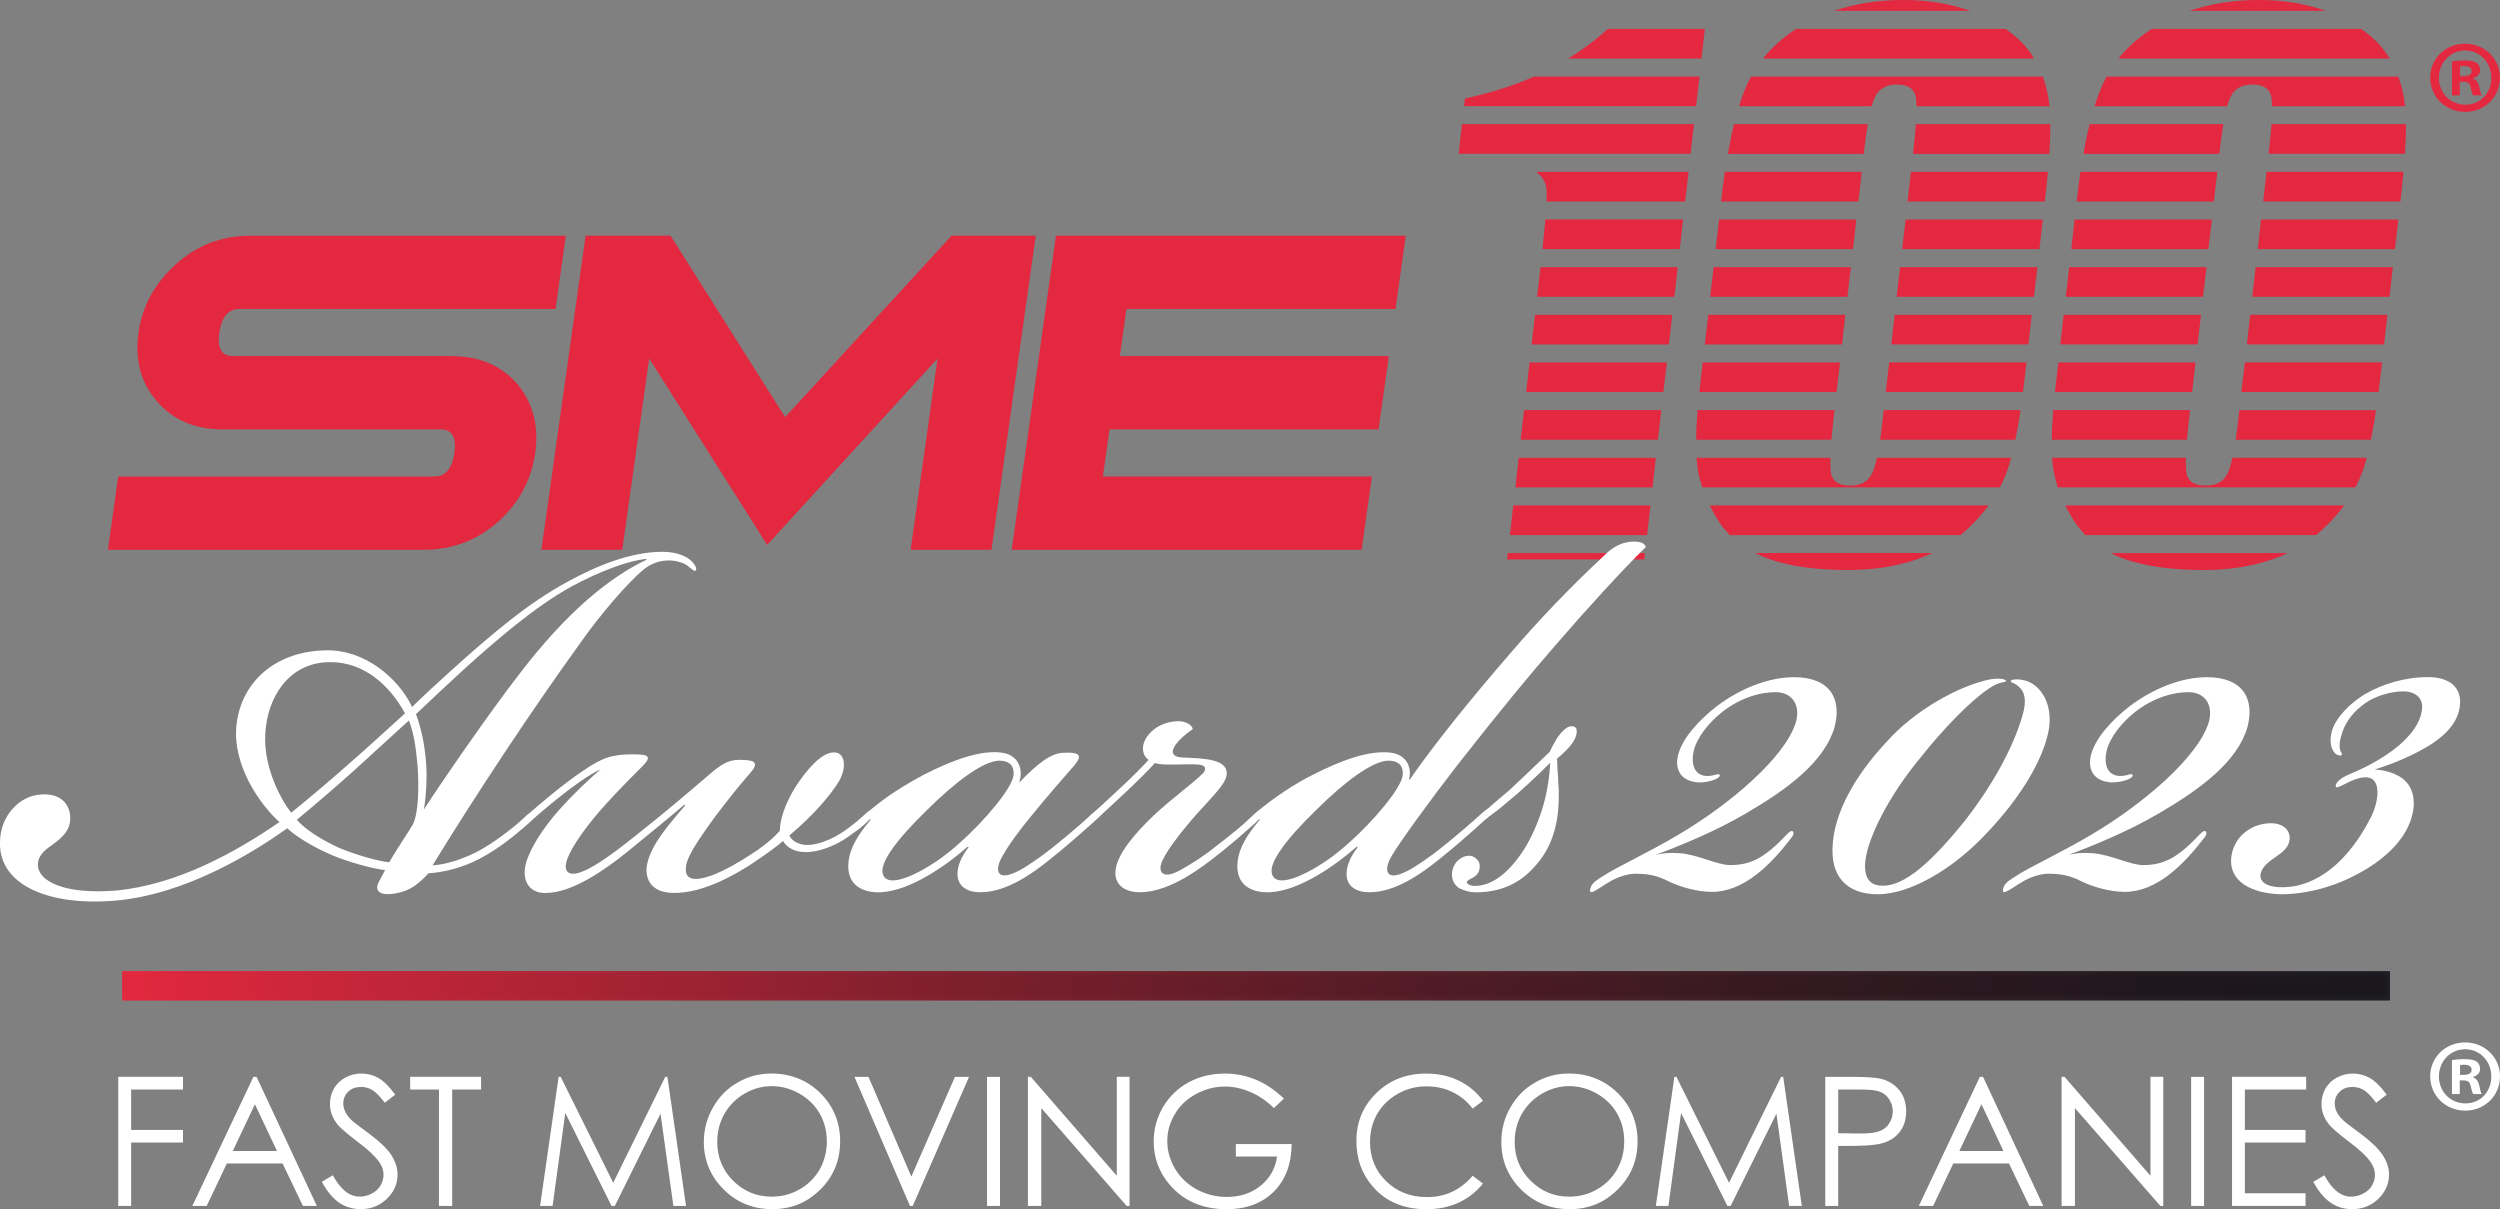
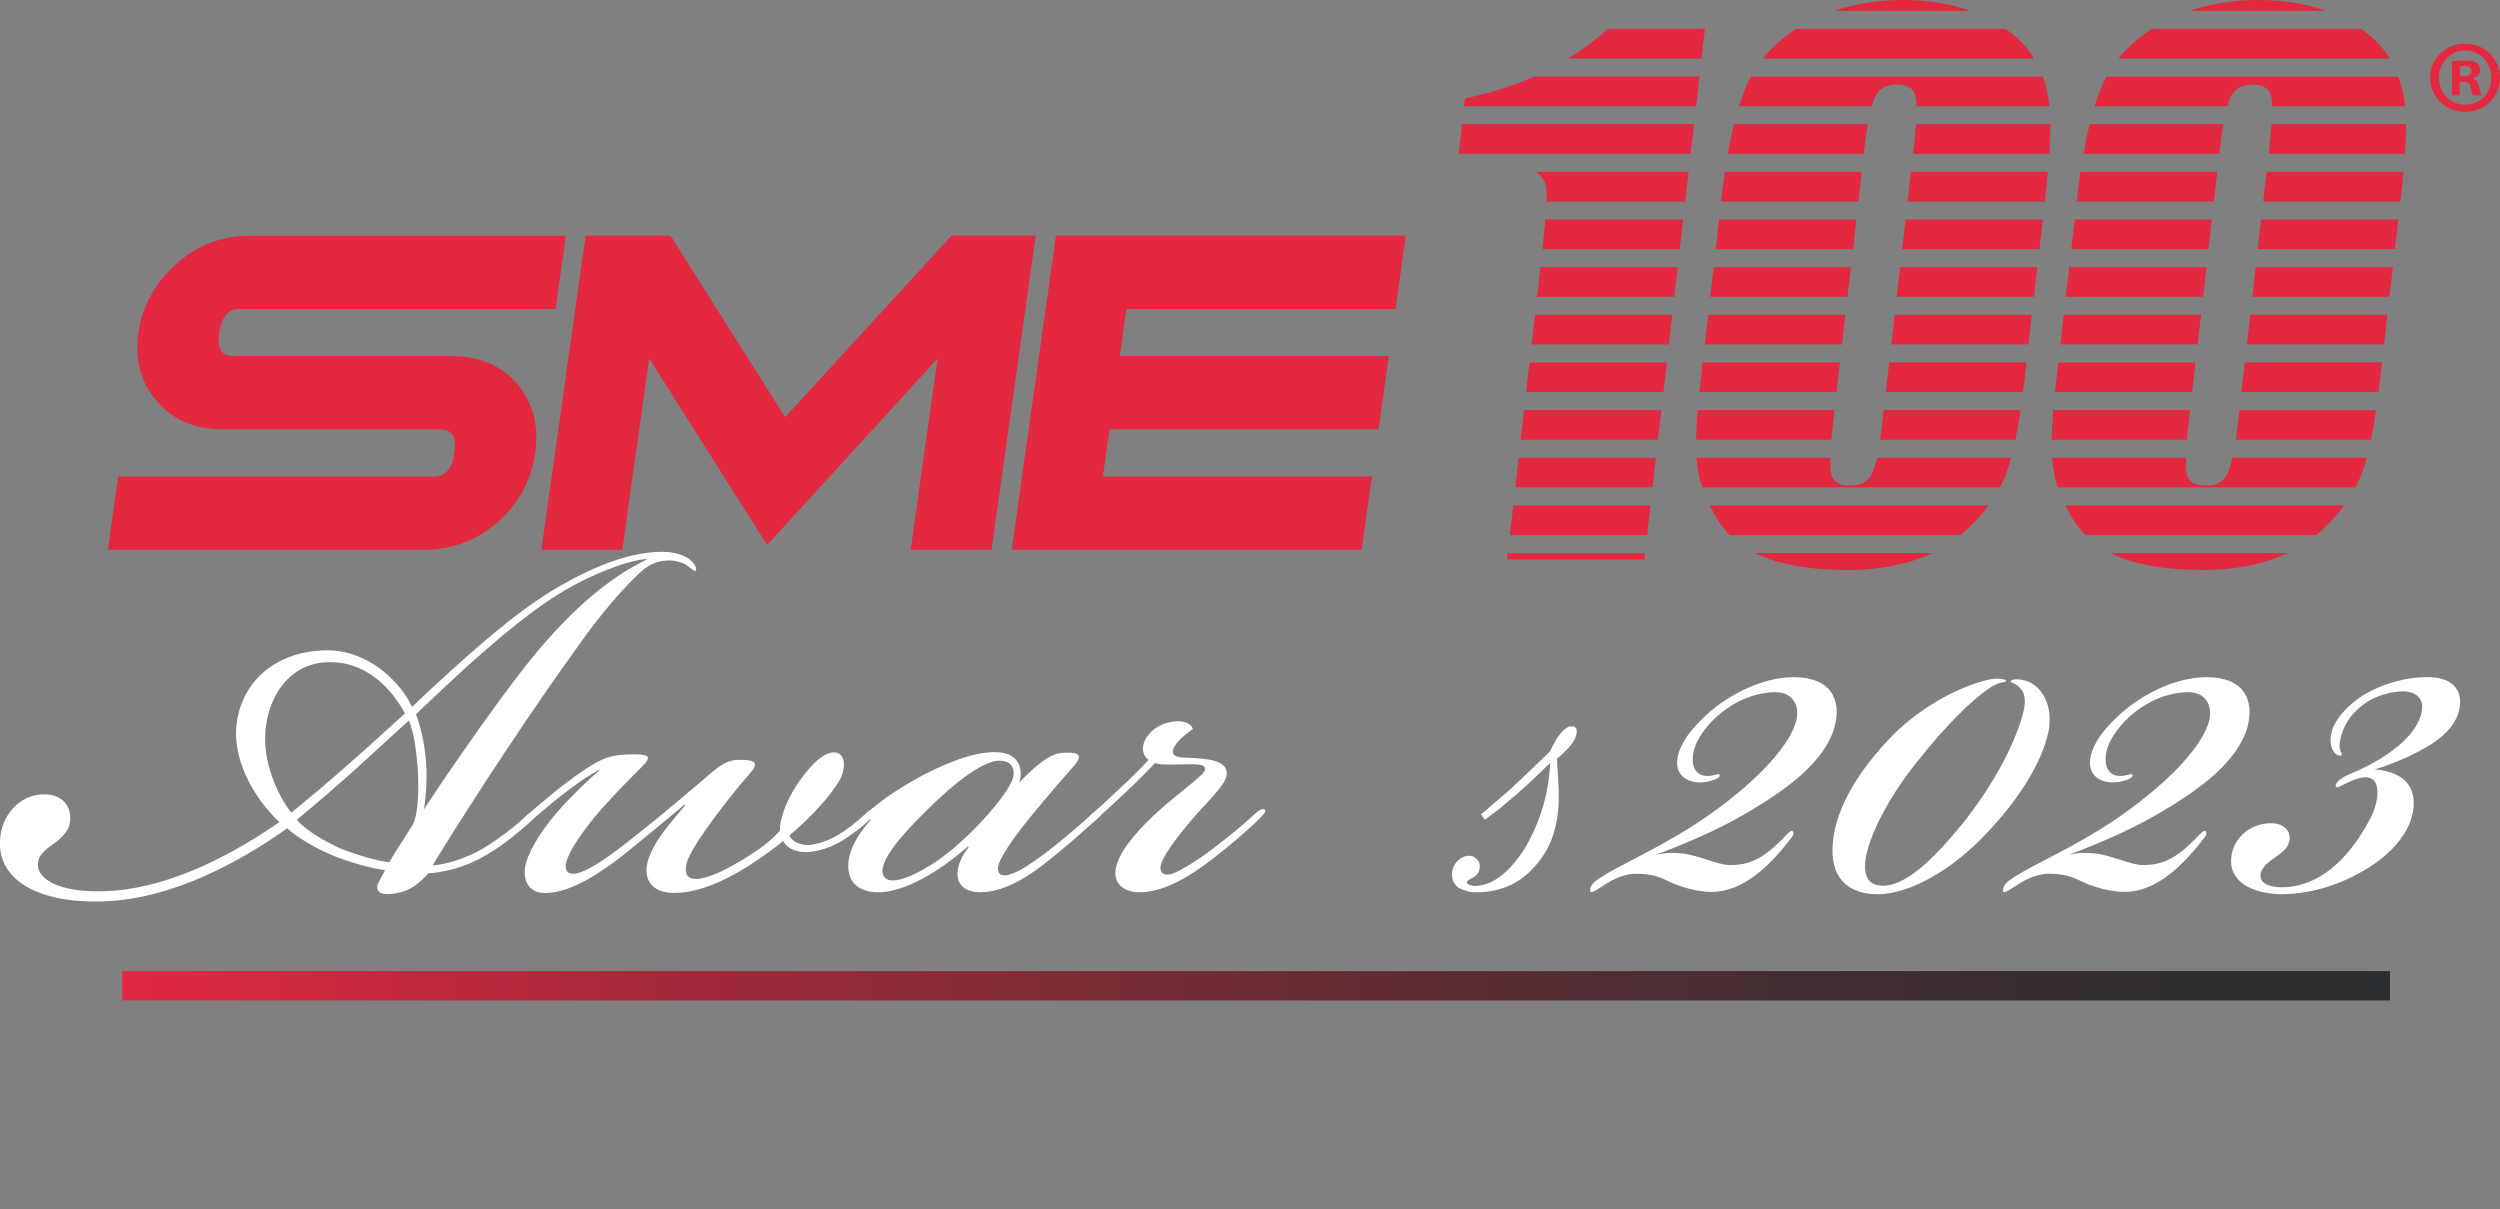
<svg xmlns="http://www.w3.org/2000/svg" width="459" height="222" viewBox="0 0 459 222" fill="none">
  <rect x="0" y="0" width="459" height="222" fill="#808080" stroke="none" />
  <g clip-path="url(#clip0_299_77)">
    <path d="M459.001 14.249C459.001 17.781 456.223 20.549 452.611 20.549C448.998 20.549 446.184 17.776 446.184 14.249C446.184 10.723 449.035 8.023 452.611 8.023C456.186 8.023 459.001 10.796 459.001 14.249ZM447.784 14.249C447.784 17.022 449.838 19.22 452.653 19.22C455.468 19.22 457.406 17.017 457.406 14.286C457.406 11.555 455.389 9.278 452.616 9.278C449.843 9.278 447.789 11.518 447.789 14.249H447.784ZM451.623 17.518H450.176V11.292C450.746 11.176 451.544 11.102 452.574 11.102C453.751 11.102 454.285 11.292 454.739 11.555C455.082 11.819 455.346 12.315 455.346 12.921C455.346 13.606 454.813 14.133 454.052 14.365V14.439C454.66 14.666 455.003 15.124 455.193 15.957C455.383 16.906 455.499 17.286 455.647 17.512H454.089C453.899 17.286 453.783 16.716 453.593 15.994C453.477 15.309 453.097 15.008 452.299 15.008H451.613V17.512L451.623 17.518ZM451.66 13.986H452.347C453.144 13.986 453.794 13.722 453.794 13.074C453.794 12.504 453.376 12.125 452.463 12.125C452.083 12.125 451.819 12.162 451.665 12.199V13.98L451.66 13.986Z" fill="#E32840" />
    <path d="M407.104 31.546H381.976C381.754 32.99 381.564 34.461 381.39 36.037L381.269 36.996H406.47L407.098 31.546H407.104ZM441.732 22.795H417.053C416.942 24.16 416.815 25.731 416.578 27.597L416.525 28.24H441.542C441.679 26.184 441.747 24.371 441.737 22.789M407.552 27.597C407.743 25.752 407.975 24.165 408.213 22.795H383.656C383.238 24.476 382.858 26.29 382.515 28.245H407.457L407.547 27.597H407.552ZM438.241 9.963C437.127 8.277 435.537 6.706 433.509 5.309H395.068C392.639 6.89 390.6 8.704 388.947 10.744H438.748C438.584 10.48 438.41 10.211 438.241 9.963ZM409.591 17.655C410.336 16.226 411.661 15.525 413.541 15.525C415.421 15.525 416.578 16.184 416.948 17.523C417.101 17.976 417.138 18.641 417.138 19.505H441.589C441.563 19.463 441.563 19.426 441.563 19.363C441.373 17.491 440.95 15.731 440.316 14.059H386.782C386.587 14.455 386.349 14.861 386.164 15.277C385.594 16.495 385.05 17.913 384.574 19.505H408.915C409.142 18.72 409.348 18.098 409.596 17.655M440.322 40.302H415.131L414.529 45.737H439.714L440.322 40.302ZM439.329 49.047H414.138L413.52 54.493H438.711L439.329 49.047ZM420.037 101.537H387.521C388.266 101.922 389.042 102.249 389.877 102.571C393.695 103.957 398.643 104.653 404.669 104.653C409.258 104.653 413.457 103.983 417.301 102.66C418.247 102.333 419.16 101.949 420.037 101.532M403.106 66.544H377.915L377.371 71.225C377.361 71.484 377.329 71.742 377.287 71.979H402.472L403.101 66.544H403.106ZM440.823 36.037C441.003 34.45 441.145 32.953 441.272 31.546H416.134L415.527 36.996H440.707L440.829 36.037H440.823ZM436.968 69.66L437.348 66.539H412.152L411.508 71.974H436.72C436.804 71.22 436.899 70.461 436.968 69.654M404.104 57.793H378.892L378.279 63.233H403.491L404.104 57.793ZM436.239 75.295H411.144L410.89 77.514C410.758 78.695 410.626 79.76 410.473 80.735H435.305C435.632 79.117 435.954 77.293 436.239 75.295ZM405.113 49.047H379.911L379.283 54.493H404.479L405.113 49.047ZM406.1 40.302H380.894L380.292 45.737H405.466L406.1 40.302ZM427.547 96.118C428.587 95.043 429.548 93.93 430.383 92.792H379.182C379.726 93.904 380.355 95.001 381.089 96.065C381.628 96.84 382.23 97.562 382.874 98.243H425.218C426.036 97.599 426.781 96.877 427.536 96.118M401.944 76.761L402.081 75.29H376.97C376.801 77.293 376.716 79.117 376.69 80.735H401.516C401.638 79.565 401.759 78.231 401.939 76.761M414.761 0C410.082 0 405.831 0.685 401.965 1.998H427.034C423.422 0.685 419.313 0 414.761 0ZM438.336 57.793H413.135L412.527 63.233H437.713L438.331 57.793H438.336ZM376.758 84.051C376.827 85.048 376.938 85.981 377.096 86.75C377.287 87.673 377.524 88.601 377.804 89.486H432.447C432.981 88.453 433.446 87.409 433.842 86.355C434.074 85.659 434.296 84.879 434.534 84.046H409.866C409.591 85.406 409.258 86.376 408.92 87.046C408.191 88.453 406.882 89.149 404.996 89.149C403.111 89.149 401.991 88.548 401.553 87.33C401.363 86.761 401.305 85.649 401.331 84.046H376.758V84.051ZM324.608 102.571C328.426 103.957 333.353 104.653 339.379 104.653C343.989 104.653 348.172 103.983 352.043 102.66C352.978 102.333 353.881 101.949 354.763 101.532H322.247C322.986 101.917 323.758 102.244 324.608 102.565M349.455 0C344.803 0 340.551 0.685 336.696 1.998H361.755C358.122 0.685 354.039 0 349.455 0ZM371.71 69.66L372.053 66.539H346.857L346.223 71.974H371.419C371.509 71.22 371.604 70.461 371.704 69.654M376.431 22.795H351.758C351.663 24.16 351.515 25.731 351.304 27.597L351.235 28.245H376.267C376.378 26.184 376.463 24.376 376.431 22.795ZM368.541 86.355C368.795 85.664 369.022 84.879 369.238 84.051H344.607C344.312 85.385 343.989 86.424 343.662 87.046C342.907 88.453 341.618 89.154 339.738 89.154C337.858 89.154 336.712 88.553 336.295 87.341C336.078 86.787 336.031 85.654 336.068 84.051H311.49C311.564 85.069 311.659 85.981 311.801 86.75C312.012 87.673 312.239 88.601 312.535 89.486H367.168C367.717 88.453 368.171 87.42 368.546 86.355M340.81 40.302H315.625L315.001 45.737H340.213L340.815 40.302H340.81ZM339.812 49.047H314.616L313.993 54.493H339.194L339.812 49.047ZM372.972 9.963C371.831 8.277 370.247 6.706 368.23 5.309H329.783C327.349 6.89 325.321 8.704 323.678 10.744H373.442C373.284 10.48 373.13 10.211 372.972 9.963ZM338.207 63.239L338.809 57.798H313.634L313.005 63.239H338.207ZM341.819 31.546H316.686C316.459 32.99 316.28 34.461 316.105 36.037L315.989 36.996H341.196L341.819 31.546ZM342.257 27.597C342.474 25.752 342.685 24.165 342.928 22.795H318.371C317.948 24.476 317.584 26.29 317.23 28.245H342.194L342.252 27.597H342.257ZM317.605 98.248H359.949C360.736 97.605 361.496 96.882 362.262 96.123C363.308 95.048 364.248 93.936 365.093 92.797H313.914C314.468 93.909 315.081 95.006 315.794 96.071C316.327 96.856 316.945 97.568 317.605 98.248ZM311.416 80.735H336.237C336.342 79.565 336.495 78.231 336.654 76.761L336.823 75.29H311.685C311.516 77.293 311.426 79.117 311.416 80.735ZM337.826 66.544H312.614L312.086 71.225C312.049 71.484 312.044 71.742 312.002 71.979H337.193L337.826 66.544ZM374.065 49.047H348.853L348.225 54.493H373.431L374.07 49.047H374.065ZM373.035 57.793H347.855L347.243 63.233H372.423L373.035 57.793ZM375.053 40.302H349.867L349.239 45.737H374.435L375.058 40.302H375.053ZM370.976 75.29H345.859L345.6 77.514C345.479 78.695 345.341 79.76 345.183 80.735H370.03C370.347 79.122 370.675 77.293 370.976 75.29ZM375.533 36.037C375.734 34.45 375.866 32.953 375.993 31.546H350.855L350.221 36.996H375.422L375.533 36.037ZM344.306 17.655C345.093 16.226 346.392 15.525 348.262 15.525C350.131 15.525 351.304 16.184 351.668 17.523C351.8 17.976 351.863 18.641 351.879 19.505H376.304C376.304 19.463 376.273 19.426 376.273 19.363C376.088 17.491 375.671 15.731 375.058 14.059H321.497C321.297 14.455 321.069 14.861 320.874 15.267C320.309 16.5 319.776 17.918 319.29 19.505H343.636C343.852 18.72 344.074 18.098 344.306 17.655ZM311.025 22.795H268.422L267.82 28.24H310.386L311.025 22.795ZM302.01 101.543H276.825L276.698 102.713H301.894L302.01 101.543ZM282.84 49.047L282.206 54.493H307.407L308.03 49.047H282.84ZM310.032 31.546H282.026C283.13 32.331 283.774 33.349 283.912 34.624C283.98 35.093 283.996 35.905 283.949 36.996H309.393L310.032 31.546ZM283.204 45.732H308.4L309.018 40.297H283.727C283.595 41.836 283.415 43.644 283.204 45.732ZM279.196 80.735H304.397L305.031 75.29H279.819L279.19 80.735H279.196ZM312.028 14.054H281.662C277.802 15.752 273.561 17.107 268.966 18.071L268.813 19.5H311.4L312.034 14.054H312.028ZM304.012 84.051H278.831L278.219 89.492H303.41L304.012 84.051ZM280.204 71.979H305.4L306.04 66.544H280.817L280.204 71.979ZM277.226 98.248H302.411L303.029 92.797H277.833L277.226 98.248ZM281.208 63.239H306.414L307.032 57.798H281.831L281.208 63.239ZM313.016 5.309H295.197C292.995 7.338 290.55 9.136 287.936 10.744H312.393L313.016 5.309Z" fill="#E32840" />
    <path d="M202.488 87.483L203.708 78.838H253.097L254.998 65.374H205.604L206.819 56.728H256.213L258.104 43.27H193.875L185.753 100.942H249.987L251.888 87.483H202.494H202.488ZM167.195 100.942H182.04L190.162 43.27H174.699L144.148 76.592L123.109 43.27H107.519L99.402 100.942H114.247L119.19 65.822L140.853 100.046L172.138 65.822L167.195 100.942ZM40.264 61.114C40.676 58.194 41.912 56.734 43.977 56.734H101.995L103.891 43.275H45.994C40.713 43.275 36.134 45.031 32.258 48.547C28.382 52.063 26.1 56.249 25.419 61.114C24.738 65.975 25.805 70.092 28.63 73.455C31.587 77.05 35.701 78.843 40.982 78.843H80.939C82.999 78.843 83.828 80.282 83.427 83.166C83.02 86.049 81.784 87.488 79.724 87.488H21.701L19.811 100.947H77.829C83.104 100.947 87.731 99.16 91.697 95.58C95.393 92.149 97.585 88.01 98.266 83.16C98.948 78.316 97.918 74.172 95.177 70.74C92.209 67.166 88.079 65.374 82.793 65.374H42.752C40.687 65.374 39.852 63.95 40.254 61.109" fill="#E32840" />
    <path d="M438.806 178.298H22.445V183.68H438.806V178.298Z" fill="url(#paint0_linear_299_77)" />
    <mask id="mask0_299_77" style="mask-type:luminance" maskUnits="userSpaceOnUse" x="22" y="178" width="417" height="6">
      <path d="M438.806 178.298H22.445V183.68H438.806V178.298Z" fill="white" />
    </mask>
    <g mask="url(#mask0_299_77)">
-       <path d="M438.806 178.298H22.445V183.68H438.806V178.298Z" fill="url(#paint1_linear_299_77)" />
-     </g>
+       </g>
    <path d="M0 154.697C0 149.636 3.771 146.02 7.536 145.872C10.874 145.582 12.897 147.464 12.897 150.216C12.897 152.388 11.592 153.685 9.564 155.129C8.112 156.141 6.955 157.153 6.955 158.745C6.955 161.782 11.74 164.244 21.156 163.516C32.463 162.504 43.331 156.426 51.306 150.933C48.549 148.476 43.331 141.966 43.331 134.585C43.479 125.903 50.144 119.25 60.58 119.398C68.401 119.688 73.914 125.908 75.652 129.809C77.532 127.927 80.722 125.038 82.459 123.446C90.143 116.504 96.956 110.715 104.201 106.809C109.709 103.773 115.941 101.311 121.597 101.311C124.349 101.311 125.943 102.175 126.667 102.755C127.533 103.477 128.114 104.49 127.681 104.779C127.39 104.927 127.1 104.49 126.086 103.767C125.505 103.335 124.058 102.898 122.896 102.898C121.301 102.898 119.707 103.335 118.259 104.49C115.07 107.094 109.852 113.314 106.52 118.085C97.537 130.526 87.677 145.429 79.412 158.883C81.736 158.735 84.635 157.87 87.529 156.421C90.571 154.829 94.341 151.94 96.655 149.763C97.383 149.04 97.816 149.04 98.107 149.33C98.397 149.62 97.959 150.2 96.945 151.212C94.917 153.094 91.579 155.841 87.957 157.717C84.915 159.309 81.434 160.179 78.683 160.327C76.655 162.499 75.203 163.506 73.032 163.943C68.829 164.813 68.976 162.931 69.552 161.919C69.985 161.049 70.424 160.327 70.709 159.747C68.1 159.457 63.753 158.16 61.287 157.143C58.103 155.841 54.623 153.811 52.737 152.082C47.229 155.988 34.333 164.376 20.707 165.393C9.406 166.263 -0.016 162.789 -0.016 154.834V154.686L0 154.697ZM60.58 121.57C53.043 121.57 48.987 128.08 48.697 134.881C48.407 140.959 51.596 146.884 53.477 149.204C56.518 146.742 60.147 143.705 64.06 140.237C67.535 137.2 71.02 134.016 74.353 130.974C71.453 125.624 66.669 121.57 60.727 121.57H60.58ZM62.032 155.567C64.35 156.579 68.844 158.034 71.453 158.318C72.61 156.294 75.224 152.388 75.8 151.37C76.819 149.346 76.961 144.718 76.671 140.669C76.375 137.2 75.942 134.448 75.076 132.276C71.596 135.455 68.116 138.639 64.931 141.533C61.018 145.008 57.68 147.896 54.496 150.506C56.085 152.388 59.275 154.27 62.032 155.567ZM95.361 123.742C104.201 112.165 112.028 105.945 118.693 102.766V102.618C115.36 102.908 109.995 104.938 104.925 107.679C98.117 111.443 91.157 117.521 85.506 122.582C82.026 125.766 79.275 128.37 76.375 131.117C77.104 133.141 77.97 136.035 78.261 140.521C78.408 143.126 78.261 146.02 77.828 148.624C81.16 143.415 90.291 130.252 95.361 123.742Z" fill="white" />
    <path d="M100.145 163.959C97.245 163.959 96.089 161.935 96.374 159.473C96.664 157.016 98.835 153.258 101.734 149.778C103.91 147.174 107.242 143.848 110.284 141.243C108.256 142.113 104.924 144.575 102.748 146.31C100.578 148.039 98.692 149.636 96.955 151.228C95.65 152.388 95.075 152.672 94.779 152.388C94.489 152.093 95.07 151.228 96.664 149.778C98.254 148.339 103.329 143.995 106.809 141.681C110.575 139.077 112.317 138.497 116.231 138.497C119.273 138.497 119.706 138.934 117.826 140.811C115.217 143.415 112.027 146.594 109.128 150.068C106.661 153.105 104.924 155.714 104.2 157.591C103.762 158.745 103.762 159.61 104.2 160.053C104.924 160.77 106.376 160.343 107.823 159.615C109.566 158.751 112.027 157.159 116.373 153.685C122.605 148.771 126.085 145.73 131.013 141.533C132.317 140.521 133.616 139.509 135.649 139.509C138.258 139.509 139.563 139.794 137.825 141.818C135.216 144.855 134.06 146.304 131.303 149.921C128.985 153.105 127.39 155.419 126.518 157.301C125.937 158.461 125.504 160.343 126.518 161.065C127.39 161.634 128.842 161.35 130.574 160.77C133.035 159.9 136.663 157.733 138.982 156.141C140.867 154.839 142.171 153.679 143.185 152.525C143.185 149.488 145.213 145.577 146.666 143.558C149.274 139.794 151.741 137.769 153.626 138.196C155.221 138.634 155.364 141.096 154.059 143.41C152.464 146.014 149.274 149.773 144.928 153.389C145.361 154.402 146.523 154.981 147.827 155.129C149.713 155.277 152.612 154.264 155.073 152.525C156.378 151.655 158.411 149.915 158.696 149.625C159.425 148.908 160.291 148.329 160.581 148.619C160.872 148.908 160.433 149.625 159.277 150.79C158.553 151.513 157.682 152.24 155.654 153.679C153.193 155.414 150.003 156.568 147.685 156.431C145.947 156.431 144.353 155.561 143.772 154.402C142.61 155.414 141.163 156.431 140.149 157.148C134.641 161.06 128.847 163.943 123.772 163.943C120.149 163.943 118.697 162.061 118.697 159.747C118.697 158.303 119.421 156.426 120.582 154.539C121.744 152.657 123.772 150.2 125.8 147.88L125.657 147.733C122.616 150.337 117.979 154.101 114.789 156.705C111.166 159.594 105.082 163.938 100.292 163.938H100.15L100.145 163.959Z" fill="white" />
    <path d="M195.364 138.207C198.406 138.059 198.697 138.787 197.25 140.521C195.364 142.688 192.174 146.31 189.133 150.068C187.247 152.383 185.362 154.844 184.063 157.159C183.049 158.893 183.049 160.053 183.624 160.49C184.353 161.07 185.805 160.49 186.962 159.91C188.409 159.188 191.166 157.306 193.484 155.424C196.526 152.968 198.85 150.943 200.439 149.494C201.311 148.771 202.034 148.044 202.467 148.482C202.906 148.919 202.177 149.641 200.587 151.086C198.702 152.82 195.222 155.857 192.47 158.028C189.576 160.343 184.791 163.817 180.012 163.817C177.255 163.817 175.951 162.515 175.808 160.78C175.66 159.194 176.532 157.164 177.836 155.572L177.688 155.424C173.923 158.756 167.253 163.527 161.745 163.817C158.56 163.959 155.228 162.662 155.804 158.028C156.094 155.857 157.251 153.548 159.859 150.506L159.717 150.358C159.279 150.796 158.703 151.37 157.832 152.093C157.251 152.525 156.818 152.82 156.527 152.525C156.237 152.093 156.96 151.228 158.555 149.778C158.988 149.346 161.454 147.322 162.901 146.31C164.348 145.297 166.815 143.705 169.566 142.261C175.217 139.367 180.292 137.627 184.063 138.207C186.962 138.639 187.976 141.244 187.105 143.705C190.58 140.089 193.046 138.207 195.364 138.207ZM170.147 148.771C164.206 154.56 161.74 158.313 162.035 160.195C162.183 161.213 162.901 161.645 163.915 161.645C166.672 161.645 172.175 158.461 176.094 154.844C180.73 150.796 185.948 144.57 186.096 142.261C186.238 140.379 185.082 139.657 183.487 139.657C180.588 139.657 175.37 143.563 170.152 148.771" fill="white" />
    <path d="M225.218 142.113C225.218 143.995 221.743 147.037 218.553 150.796C216.092 153.685 214.349 156.146 213.626 157.596C212.902 158.898 212.902 159.91 213.483 160.343C214.064 160.775 215.078 160.633 216.673 159.763C218.268 158.898 220.877 157.306 223.195 155.424C226.385 152.968 228.123 151.518 230.008 149.784C231.022 148.777 231.893 148.339 232.184 148.629C232.617 149.061 231.603 149.926 230.446 151.086C228.709 152.678 225.809 155.277 222.187 158.028C219.145 160.343 214.07 163.817 209.29 163.817C206.243 163.817 204.653 162.225 204.796 160.053C204.944 156.874 208.567 152.82 211.756 149.778C215.237 146.452 220.745 142.546 221.178 141.533C221.759 139.941 219.002 140.374 215.379 140.374C213.932 140.374 212.77 140.374 212.047 140.084C210.885 141.391 208.852 143.415 206.539 145.582C204.072 147.896 202.335 149.488 200.74 150.933C199.436 152.087 198.855 152.377 198.57 152.087C198.279 151.797 198.712 151.075 200.159 149.773C201.897 148.186 203.201 147.026 205.81 144.565C207.843 142.683 209.723 140.811 210.885 139.504C209.575 138.639 209.433 136.61 210.885 134.875C212.047 133.431 214.07 132.413 216.388 132.413C217.55 132.413 218.849 132.993 218.997 133.863C217.983 134.585 217.402 135.023 216.536 135.893C214.651 137.917 215.089 138.929 216.969 139.077C221.025 139.219 225.229 139.361 225.229 141.966V142.108L225.218 142.113Z" fill="white" />
-     <path d="M255.509 138.207C258.26 138.645 259.274 140.959 258.693 143.125H258.836C263.335 136.62 269.995 128.37 277.388 119.835C282.463 113.905 288.405 107.684 294.636 101.896C296.231 100.304 297.974 99.439 299.997 99.439C301.449 99.439 302.03 99.866 302.172 100.446C298.254 104.21 291.008 112.165 285.648 118.386C280.869 123.884 275.936 129.815 267.534 140.527C263.04 146.304 256.808 154.844 255.503 157.159C254.49 158.893 254.49 160.053 255.065 160.49C255.789 161.07 257.241 160.49 258.392 159.91C259.845 159.188 262.596 157.306 264.92 155.424C267.962 152.968 270.28 150.943 271.875 149.494C272.746 148.771 273.475 148.044 273.908 148.481C274.346 148.919 273.618 149.636 272.023 151.086C270.137 152.82 266.662 155.857 263.906 158.028C261.012 160.343 256.227 163.817 251.442 163.817C248.686 163.817 247.386 162.515 247.239 160.78C247.101 159.193 247.967 157.164 249.272 155.572L249.124 155.424C245.359 158.756 238.694 163.527 233.18 163.817C229.996 163.959 226.664 162.662 227.239 158.028C227.53 155.857 228.686 153.548 231.295 150.511L231.152 150.358C230.719 150.796 230.144 151.37 229.267 152.093C228.686 152.53 228.253 152.82 227.963 152.53C227.672 152.093 228.691 150.938 230.281 149.494C230.714 149.061 232.89 147.322 234.337 146.31C235.789 145.297 238.108 143.705 241.007 142.266C246.082 139.662 251.442 137.632 255.503 138.212M241.593 148.771C235.652 154.56 233.186 158.318 233.481 160.195C233.629 161.213 234.347 161.645 235.361 161.645C238.118 161.645 243.626 158.461 247.54 154.844C252.171 150.796 257.394 144.575 257.542 142.261C257.685 140.379 256.528 139.657 254.933 139.657C252.034 139.657 246.816 143.563 241.598 148.771" fill="white" />
    <path d="M285.881 139.272C286.457 138.803 286.964 138.349 287.407 137.901C287.851 137.464 288.231 137.037 288.543 136.62C288.86 136.204 289.092 135.798 289.25 135.413C289.404 135.023 289.483 134.67 289.483 134.353C289.483 134.153 289.467 133.979 289.441 133.853C289.414 133.721 289.351 133.631 289.25 133.579C289.192 133.478 289.108 133.41 288.97 133.383C288.838 133.362 288.675 133.347 288.463 133.347C288.199 133.347 287.914 133.447 287.603 133.658C287.286 133.863 286.943 134.179 286.583 134.591C286.43 134.796 286.256 135.018 286.071 135.255C285.886 135.487 285.717 135.761 285.564 136.072C285.406 136.336 285.231 136.626 285.052 136.968C284.867 137.311 284.698 137.659 284.54 138.017C283.077 139.425 281.73 140.711 280.505 141.881C279.274 143.052 278.165 144.101 277.167 145.034C276.127 145.919 275.145 146.752 274.226 147.527C273.312 148.308 272.789 148.887 271.897 149.504L272.631 150.516C273.624 149.683 274.543 149.125 275.562 148.265C276.581 147.406 277.611 146.542 278.657 145.656C279.649 144.77 280.647 143.864 281.64 142.93C282.633 141.992 283.626 141.033 284.619 140.042C284.46 143.11 283.959 145.967 283.124 148.613C282.29 151.265 281.191 153.711 279.834 155.941C278.371 158.181 276.882 159.852 275.366 160.975C273.845 162.093 272.309 162.652 270.74 162.652C270.476 162.652 270.27 162.625 270.112 162.567C269.953 162.515 269.821 162.467 269.721 162.414C269.563 162.367 269.462 162.298 269.404 162.219C269.357 162.14 269.33 162.051 269.33 161.945C269.33 161.84 269.42 161.724 269.605 161.592C269.784 161.466 270.091 161.297 270.508 161.086C270.872 160.886 271.157 160.612 271.369 160.269C271.575 159.932 271.68 159.531 271.68 159.056C271.68 158.798 271.643 158.566 271.564 158.361C271.485 158.155 271.342 157.949 271.136 157.739C270.925 157.533 270.703 157.375 270.471 157.269C270.233 157.164 270.011 157.116 269.8 157.116C269.33 157.116 268.913 157.206 268.549 157.391C268.184 157.57 267.846 157.818 267.529 158.129C267.212 158.492 266.98 158.867 266.827 159.262C266.668 159.652 266.584 160.079 266.584 160.548C266.584 161.065 266.69 161.539 266.901 161.951C267.112 162.367 267.424 162.731 267.846 163.042C268.263 163.247 268.733 163.432 269.256 163.59C269.774 163.748 270.381 163.827 271.057 163.827C273.201 163.827 275.176 163.437 276.977 162.657C278.778 161.871 280.383 160.68 281.799 159.067C283.309 157.406 284.429 155.509 285.131 153.379C285.839 151.249 286.187 148.882 286.187 146.288V145.239C286.187 144.849 286.161 144.422 286.108 143.948C286.108 143.637 286.098 143.257 286.071 142.82C286.045 142.382 286.003 141.85 285.955 141.222C285.955 140.959 285.939 140.664 285.913 140.321C285.886 139.984 285.876 139.609 285.876 139.193V139.272H285.881Z" fill="white" />
-     <path d="M459.001 197.613C459.001 201.14 456.223 203.913 452.611 203.913C448.998 203.913 446.184 201.14 446.184 197.613C446.184 194.087 449.035 191.387 452.611 191.387C456.186 191.387 459.001 194.16 459.001 197.613ZM447.784 197.613C447.784 200.386 449.838 202.584 452.653 202.584C455.468 202.584 457.406 200.381 457.406 197.65C457.406 194.919 455.389 192.642 452.616 192.642C449.843 192.642 447.789 194.883 447.789 197.613H447.784ZM451.623 200.876H450.176V194.651C450.746 194.535 451.544 194.461 452.574 194.461C453.751 194.461 454.285 194.651 454.739 194.914C455.082 195.183 455.346 195.673 455.346 196.28C455.346 196.965 454.813 197.492 454.052 197.724V197.798C454.66 198.024 455.003 198.483 455.193 199.316C455.383 200.265 455.499 200.644 455.647 200.871H454.089C453.899 200.644 453.783 200.075 453.593 199.353C453.477 198.668 453.097 198.367 452.299 198.367H451.613V200.871L451.623 200.876ZM451.66 197.344H452.347C453.144 197.344 453.794 197.081 453.794 196.432C453.794 195.863 453.376 195.484 452.463 195.484C452.083 195.484 451.819 195.52 451.665 195.557V197.339L451.66 197.344Z" fill="white" />
-     <path d="M437.454 212.063C436.683 210.893 435.294 209.543 433.239 208.025C431.486 206.744 430.477 205.964 430.176 205.653C429.606 205.078 429.199 204.561 428.988 204.061C428.771 203.597 428.655 203.096 428.655 202.574C428.655 201.725 428.962 201.008 429.579 200.434C430.176 199.838 430.963 199.564 431.919 199.564C432.664 199.564 433.35 199.759 433.989 200.128C434.602 200.502 435.362 201.277 436.26 202.468L438.193 200.987C437.131 199.511 436.081 198.488 435.119 197.93C434.142 197.381 433.081 197.107 431.977 197.107C430.931 197.107 429.939 197.371 429.051 197.845C428.154 198.32 427.456 199 426.965 199.838C426.474 200.708 426.221 201.646 426.221 202.653C426.221 203.971 426.638 205.178 427.478 206.28C427.963 206.955 429.194 208.03 431.174 209.543C433.155 211.009 434.496 212.279 435.246 213.344C435.764 214.103 436.044 214.878 436.044 215.674C436.044 216.37 435.875 217.024 435.494 217.661C435.14 218.273 434.591 218.774 433.899 219.132C433.186 219.506 432.458 219.707 431.66 219.707C429.791 219.707 428.164 218.394 426.754 215.779L424.721 216.987C425.703 218.805 426.791 220.065 427.969 220.856C429.136 221.636 430.44 222 431.887 222C433.762 222 435.341 221.362 436.661 220.113C437.966 218.832 438.631 217.34 438.631 215.621C438.631 214.425 438.219 213.26 437.469 212.063M409.802 221.415H423.3V219.085H412.157V209.775H423.3V207.455H412.157V200.038H423.411V197.703H409.802V221.41V221.415ZM402.292 221.415H404.663V197.708H402.292V221.415ZM394.83 215.874L379.04 197.703H378.506V221.41H380.957V203.449L396.647 221.41H397.175V197.703H394.83V215.874ZM359.732 211.325L363.798 202.743L367.828 211.325H359.732ZM363.503 197.708L352.296 221.415H354.921L358.623 213.618H368.847L372.586 221.415H375.147L364.089 197.708H363.497H363.503ZM346.867 206.248C346.445 206.912 345.853 207.382 345.093 207.672C344.332 207.977 343.155 208.114 341.528 208.114L337.499 208.056V200.038H341.686C343.308 200.038 344.448 200.17 345.161 200.444C345.853 200.702 346.439 201.182 346.862 201.857C347.29 202.505 347.511 203.222 347.511 204.029C347.511 204.835 347.29 205.579 346.862 206.238M345.346 198.061C344.411 197.845 342.574 197.708 339.838 197.708H335.117V221.415H337.493V210.392H339.199C342.151 210.392 344.147 210.26 345.235 209.991C346.703 209.643 347.855 208.963 348.694 207.94C349.539 206.918 349.972 205.621 349.972 204.045C349.972 202.468 349.518 201.14 348.679 200.117C347.807 199.089 346.703 198.399 345.341 198.067M327.01 197.708L317.446 217.155L307.792 197.708H307.417L304.011 221.415H306.324L308.643 204.335L317.151 221.415H317.742L326.15 204.472L328.484 221.415H330.813L327.396 197.708H327.01ZM296.892 214.715C296.01 216.249 294.78 217.487 293.217 218.363C291.664 219.269 289.958 219.707 288.11 219.707C285.353 219.707 282.998 218.742 281.033 216.792C279.074 214.862 278.097 212.464 278.097 209.664C278.097 207.751 278.541 206.016 279.433 204.472C280.315 202.938 281.545 201.699 283.125 200.787C284.688 199.87 286.351 199.416 288.11 199.416C289.868 199.416 291.585 199.87 293.185 200.787C294.78 201.699 296.016 202.911 296.892 204.43C297.774 205.958 298.207 207.666 298.207 209.543C298.207 211.42 297.769 213.159 296.892 214.72M288.004 197.102C285.76 197.102 283.721 197.655 281.815 198.763C279.914 199.848 278.403 201.388 277.299 203.349C276.19 205.268 275.647 207.382 275.647 209.664C275.647 213.08 276.851 215.985 279.275 218.394C281.693 220.803 284.651 222 288.189 222C291.727 222 294.616 220.793 297.03 218.368C299.454 215.974 300.658 213.022 300.658 209.543C300.658 206.064 299.454 203.091 297.03 200.702C294.6 198.309 291.595 197.097 287.999 197.097M226.902 212.337H234.47C234.164 214.541 233.155 216.307 231.47 217.682C229.764 219.064 227.705 219.754 225.27 219.754C223.248 219.754 221.405 219.28 219.715 218.373C218.025 217.445 216.694 216.18 215.748 214.599C214.793 212.98 214.312 211.293 214.312 209.506C214.312 207.719 214.766 206.127 215.706 204.546C216.609 202.99 217.919 201.757 219.614 200.85C221.294 199.938 223.068 199.49 224.938 199.49C226.427 199.49 227.964 199.812 229.548 200.486C231.111 201.145 232.569 202.136 233.889 203.444L235.732 201.694C234.037 200.096 232.305 198.931 230.53 198.214C228.74 197.476 226.86 197.112 224.853 197.112C222.36 197.112 220.132 197.666 218.172 198.747C216.192 199.838 214.655 201.351 213.509 203.291C212.39 205.215 211.819 207.324 211.819 209.559C211.819 212.574 212.807 215.252 214.771 217.53C217.338 220.524 220.824 222.011 225.202 222.011C228.814 222.011 231.713 220.93 233.873 218.784C236.028 216.618 237.105 213.729 237.153 210.054H226.902V212.348V212.337ZM256.635 200.818C258.266 199.896 260.004 199.453 261.895 199.453C263.637 199.453 265.232 199.79 266.663 200.502C268.11 201.182 269.362 202.2 270.381 203.539L272.272 202.099C271.115 200.529 269.647 199.295 267.873 198.42C266.082 197.555 264.086 197.107 261.852 197.107C258.187 197.107 255.135 198.299 252.705 200.676C250.276 203.038 249.04 205.964 249.04 209.427C249.04 212.891 250.049 215.532 252.056 217.867C254.448 220.64 257.749 222.011 261.889 222.011C264.086 222.011 266.067 221.61 267.825 220.798C269.6 219.96 271.078 218.8 272.267 217.303L270.376 215.869C268.137 218.489 265.354 219.786 262.032 219.786C259.006 219.786 256.508 218.821 254.517 216.886C252.531 214.957 251.538 212.537 251.538 209.659C251.538 207.73 251.987 206.016 252.869 204.488C253.762 202.953 255.019 201.73 256.629 200.834M205.044 215.874L189.253 197.703H188.725V221.41H191.181V203.449L206.86 221.41H207.383V197.703H205.044V215.874ZM181.221 221.415H183.603V197.708H181.221V221.415ZM167.326 216.027L159.452 197.708H156.88L167.073 221.415H167.58L177.915 197.708H175.327L167.321 216.027H167.326ZM150.49 214.715C149.598 216.249 148.372 217.487 146.804 218.363C145.241 219.269 143.524 219.707 141.692 219.707C138.946 219.707 136.585 218.742 134.615 216.792C132.672 214.862 131.684 212.464 131.684 209.664C131.684 207.751 132.138 206.016 133.02 204.472C133.908 202.938 135.138 201.699 136.696 200.787C138.275 199.87 139.944 199.416 141.697 199.416C143.45 199.416 145.177 199.87 146.767 200.787C148.357 201.699 149.603 202.911 150.495 204.43C151.351 205.958 151.81 207.666 151.81 209.543C151.81 211.42 151.351 213.159 150.495 214.72M141.576 197.102C139.363 197.102 137.303 197.655 135.407 198.763C133.506 199.848 132.001 201.388 130.897 203.349C129.794 205.268 129.223 207.382 129.223 209.664C129.223 213.08 130.459 215.985 132.878 218.394C135.291 220.803 138.27 222 141.797 222C145.325 222 148.214 220.793 150.638 218.368C153.051 215.974 154.25 213.022 154.25 209.543C154.25 206.064 153.025 203.091 150.622 200.702C148.193 198.309 145.183 197.097 141.576 197.097M122.141 197.708L112.588 217.155L102.945 197.708H102.564L99.158 221.415H101.455L103.784 204.335L112.282 221.415H112.878L121.27 204.472L123.631 221.415H125.954L122.537 197.708H122.147H122.141ZM75.309 200.038H80.595V221.415H83.024V200.038H88.326V197.703H75.309V200.038ZM67.603 208.02C65.871 206.739 64.847 205.958 64.525 205.647C63.97 205.073 63.569 204.556 63.358 204.055C63.146 203.591 63.025 203.091 63.025 202.569C63.025 201.72 63.342 201.003 63.938 200.428C64.546 199.833 65.333 199.559 66.289 199.559C67.038 199.559 67.73 199.754 68.353 200.123C68.977 200.497 69.737 201.272 70.64 202.463L72.562 200.982C71.49 199.506 70.445 198.483 69.489 197.924C68.512 197.376 67.456 197.102 66.352 197.102C65.248 197.102 64.308 197.366 63.41 197.84C62.507 198.314 61.821 198.994 61.319 199.833C60.839 200.702 60.58 201.641 60.58 202.648C60.58 203.966 60.997 205.173 61.837 206.275C62.322 206.949 63.553 208.025 65.544 209.538C67.519 211.003 68.86 212.274 69.621 213.339C70.16 214.098 70.413 214.873 70.413 215.669C70.413 216.365 70.239 217.018 69.864 217.656C69.515 218.268 68.971 218.768 68.264 219.127C67.572 219.501 66.827 219.702 66.03 219.702C64.166 219.702 62.513 218.389 61.108 215.774L59.09 216.981C60.073 218.8 61.161 220.06 62.328 220.851C63.505 221.631 64.805 221.995 66.257 221.995C68.132 221.995 69.716 221.357 71.031 220.107C72.346 218.826 72.99 217.335 72.99 215.616C72.99 214.419 72.599 213.254 71.844 212.058C71.068 210.887 69.668 209.538 67.609 208.02M42.735 211.325L46.801 202.743L50.857 211.325H42.73H42.735ZM46.527 197.708L35.31 221.415H37.945L41.652 213.618H51.882L55.615 221.415H58.177L47.102 197.708H46.522H46.527ZM21.711 221.415H24.077V209.775H33.599V207.455H24.077V200.038H33.599V197.703H21.711V221.41V221.415Z" fill="white" />
    <path d="M303.979 156.943C305.432 156.653 306.303 156.505 308.479 156.653C311.822 156.943 315.302 158.825 317.631 158.825C321.116 158.825 323.73 157.812 327.94 153.316C328.378 152.878 328.811 152.446 329.101 152.588C329.534 152.878 329.101 153.6 328.953 153.748C325.178 158.677 320.24 163.748 314.288 163.748C311.674 163.748 308.479 162.878 306.155 161.719C304.122 160.707 302.522 160.417 300.203 160.417C298.751 160.417 296.718 161.144 295.556 161.866C294.537 162.446 292.942 163.606 292.361 163.754C291.928 163.896 291.78 163.606 292.07 162.884C292.361 162.014 293.38 161.434 294.537 160.712C296.712 159.262 302.67 156.51 308.046 153.321C317.631 147.67 327.649 139.114 329.682 132.735C330.696 129.403 328.953 127.084 326.049 127.084C322.711 127.084 319.078 128.391 316.031 130.853C313.855 132.593 311.531 135.345 310.95 137.954C310.221 141.433 311.97 143.025 314.726 142.303C315.307 142.156 315.598 142.013 315.74 142.303C315.888 142.593 315.159 143.031 314.726 143.173C313.997 143.463 312.55 143.753 311.383 143.611C308.188 143.173 307.607 140.859 308.046 138.824C308.774 135.635 311.822 132.303 315.159 129.693C319.368 126.504 324.597 124.332 329.392 124.332C335.93 124.332 338.248 128.244 336.796 133.61C334.905 139.847 328.373 144.77 320.678 149.267C315.017 152.604 308.627 155.213 303.979 156.953V156.943Z" fill="white" />
    <path d="M336.505 154.765C337.086 147.664 342.166 140.706 346.233 136.357C351.604 130.268 359.737 125.919 365.255 124.759C366.708 124.469 368.303 124.611 368.303 125.049C368.303 125.339 367.141 125.049 365.255 126.351C361.77 128.671 356.832 133.747 352.475 139.251C347.685 145.05 343.619 152.151 342.599 157.227C342.019 160.559 342.89 162.446 345.214 162.588C349.713 163.026 355.089 157.659 360.751 150.701C365.398 144.76 369.607 137.511 371.35 131.275C372.078 128.808 371.788 127.216 370.917 126.346C370.045 125.334 369.026 125.334 369.174 125.044C369.316 124.606 371.207 124.606 372.512 125.191C375.126 126.351 377.307 130.12 375.854 135.339C374.402 140.848 370.193 147.227 364.965 152.736C358.432 159.842 350.442 164.186 344.781 164.186C339.119 164.186 335.924 160.996 336.505 154.765Z" fill="white" />
    <path d="M379.784 156.942C381.236 156.653 382.108 156.505 384.283 156.653C387.626 156.942 391.107 158.824 393.436 158.824C396.921 158.824 399.535 157.812 403.744 153.316C404.183 152.878 404.616 152.446 404.906 152.588C405.339 152.878 404.906 153.6 404.758 153.748C400.982 158.677 396.044 163.748 390.093 163.748C387.478 163.748 384.283 162.878 381.96 161.719C379.927 160.706 378.326 160.417 376.008 160.417C374.556 160.417 372.522 161.144 371.361 161.866C370.341 162.446 368.746 163.606 368.166 163.753C367.732 163.896 367.585 163.606 367.875 162.884C368.166 162.014 369.185 161.434 370.341 160.712C372.517 159.262 378.474 156.51 383.85 153.321C393.436 147.67 403.454 139.114 405.487 132.735C406.501 129.403 404.758 127.084 401.854 127.084C398.516 127.084 394.883 128.391 391.835 130.853C389.66 132.593 387.336 135.345 386.755 137.954C386.026 141.433 387.774 143.025 390.531 142.303C391.112 142.155 391.402 142.013 391.545 142.303C391.693 142.593 390.964 143.031 390.531 143.173C389.802 143.463 388.355 143.753 387.188 143.61C383.993 143.173 383.412 140.859 383.85 138.824C384.579 135.634 387.626 132.303 390.964 129.693C395.173 126.504 400.401 124.332 405.196 124.332C411.734 124.332 414.053 128.244 412.601 133.61C410.71 139.847 404.177 144.77 396.483 149.267C390.821 152.604 384.431 155.213 379.784 156.953V156.942Z" fill="white" />
    <path d="M441.214 143.025C443.39 144.765 443.538 147.807 442.666 150.416C441.357 154.475 437.586 157.955 432.938 160.417C428.729 162.736 423.644 164.186 418.706 164.186C413.478 164.043 408.978 161.866 409.702 157.085C410.283 153.458 413.478 151.144 416.963 151.144C419.435 151.144 420.739 152.736 420.306 154.481C420.016 155.783 419.002 156.51 417.549 157.522C416.678 158.102 415.374 159.12 415.083 160.274C414.645 162.014 416.388 163.031 419.583 162.884C423.649 162.736 430.039 160.274 435.267 150.126C436.868 146.937 437.158 143.025 434.687 142.73C433.525 142.588 432.072 143.168 430.911 143.748C430.039 144.18 429.025 144.76 428.877 144.475C428.587 143.895 429.606 142.878 431.344 142.156C439.767 138.676 444.705 133.895 444.705 129.688C444.705 128.096 443.4 126.936 441.219 126.936C439.186 126.936 436.281 127.664 434.248 129.108C432.215 130.553 430.763 132.298 430.039 134.469C429.601 135.772 429.458 136.789 429.601 137.511C429.749 138.239 430.182 138.381 429.891 138.671C429.601 138.813 428.877 138.671 428.439 137.943C427.858 137.074 427.71 135.772 428.149 134.174C428.877 131.712 431.491 129.103 434.106 127.506C437.301 125.618 441.51 124.316 445.724 124.316C449.938 124.316 451.676 126.346 451.676 128.808C451.676 131.855 449.79 134.464 446.157 136.778C443.543 138.376 440.2 139.968 435.991 141.275C438.315 141.417 440.057 142.145 441.219 143.015L441.214 143.025Z" fill="white" />
  </g>
  <defs>
    <linearGradient id="paint0_linear_299_77" x1="22.445" y1="180.987" x2="438.806" y2="180.987" gradientUnits="userSpaceOnUse">
      <stop stop-color="#E32840" />
      <stop offset="0.1" stop-color="#C7283D" />
      <stop offset="0.33" stop-color="#8F2A38" />
      <stop offset="0.54" stop-color="#642C34" />
      <stop offset="0.73" stop-color="#442D32" />
      <stop offset="0.89" stop-color="#312D30" />
      <stop offset="1" stop-color="#2B2E30" />
    </linearGradient>
    <linearGradient id="paint1_linear_299_77" x1="22.445" y1="180.987" x2="438.806" y2="180.987" gradientUnits="userSpaceOnUse">
      <stop stop-color="#E3283E" />
      <stop offset="0.16" stop-color="#B52436" />
      <stop offset="0.37" stop-color="#7D1F2C" />
      <stop offset="0.57" stop-color="#521B25" />
      <stop offset="0.75" stop-color="#321920" />
      <stop offset="0.9" stop-color="#1F171D" />
      <stop offset="1" stop-color="#19171C" />
    </linearGradient>
    <clipPath id="clip0_299_77">
      <rect width="459" height="222" fill="white" />
    </clipPath>
  </defs>
</svg>